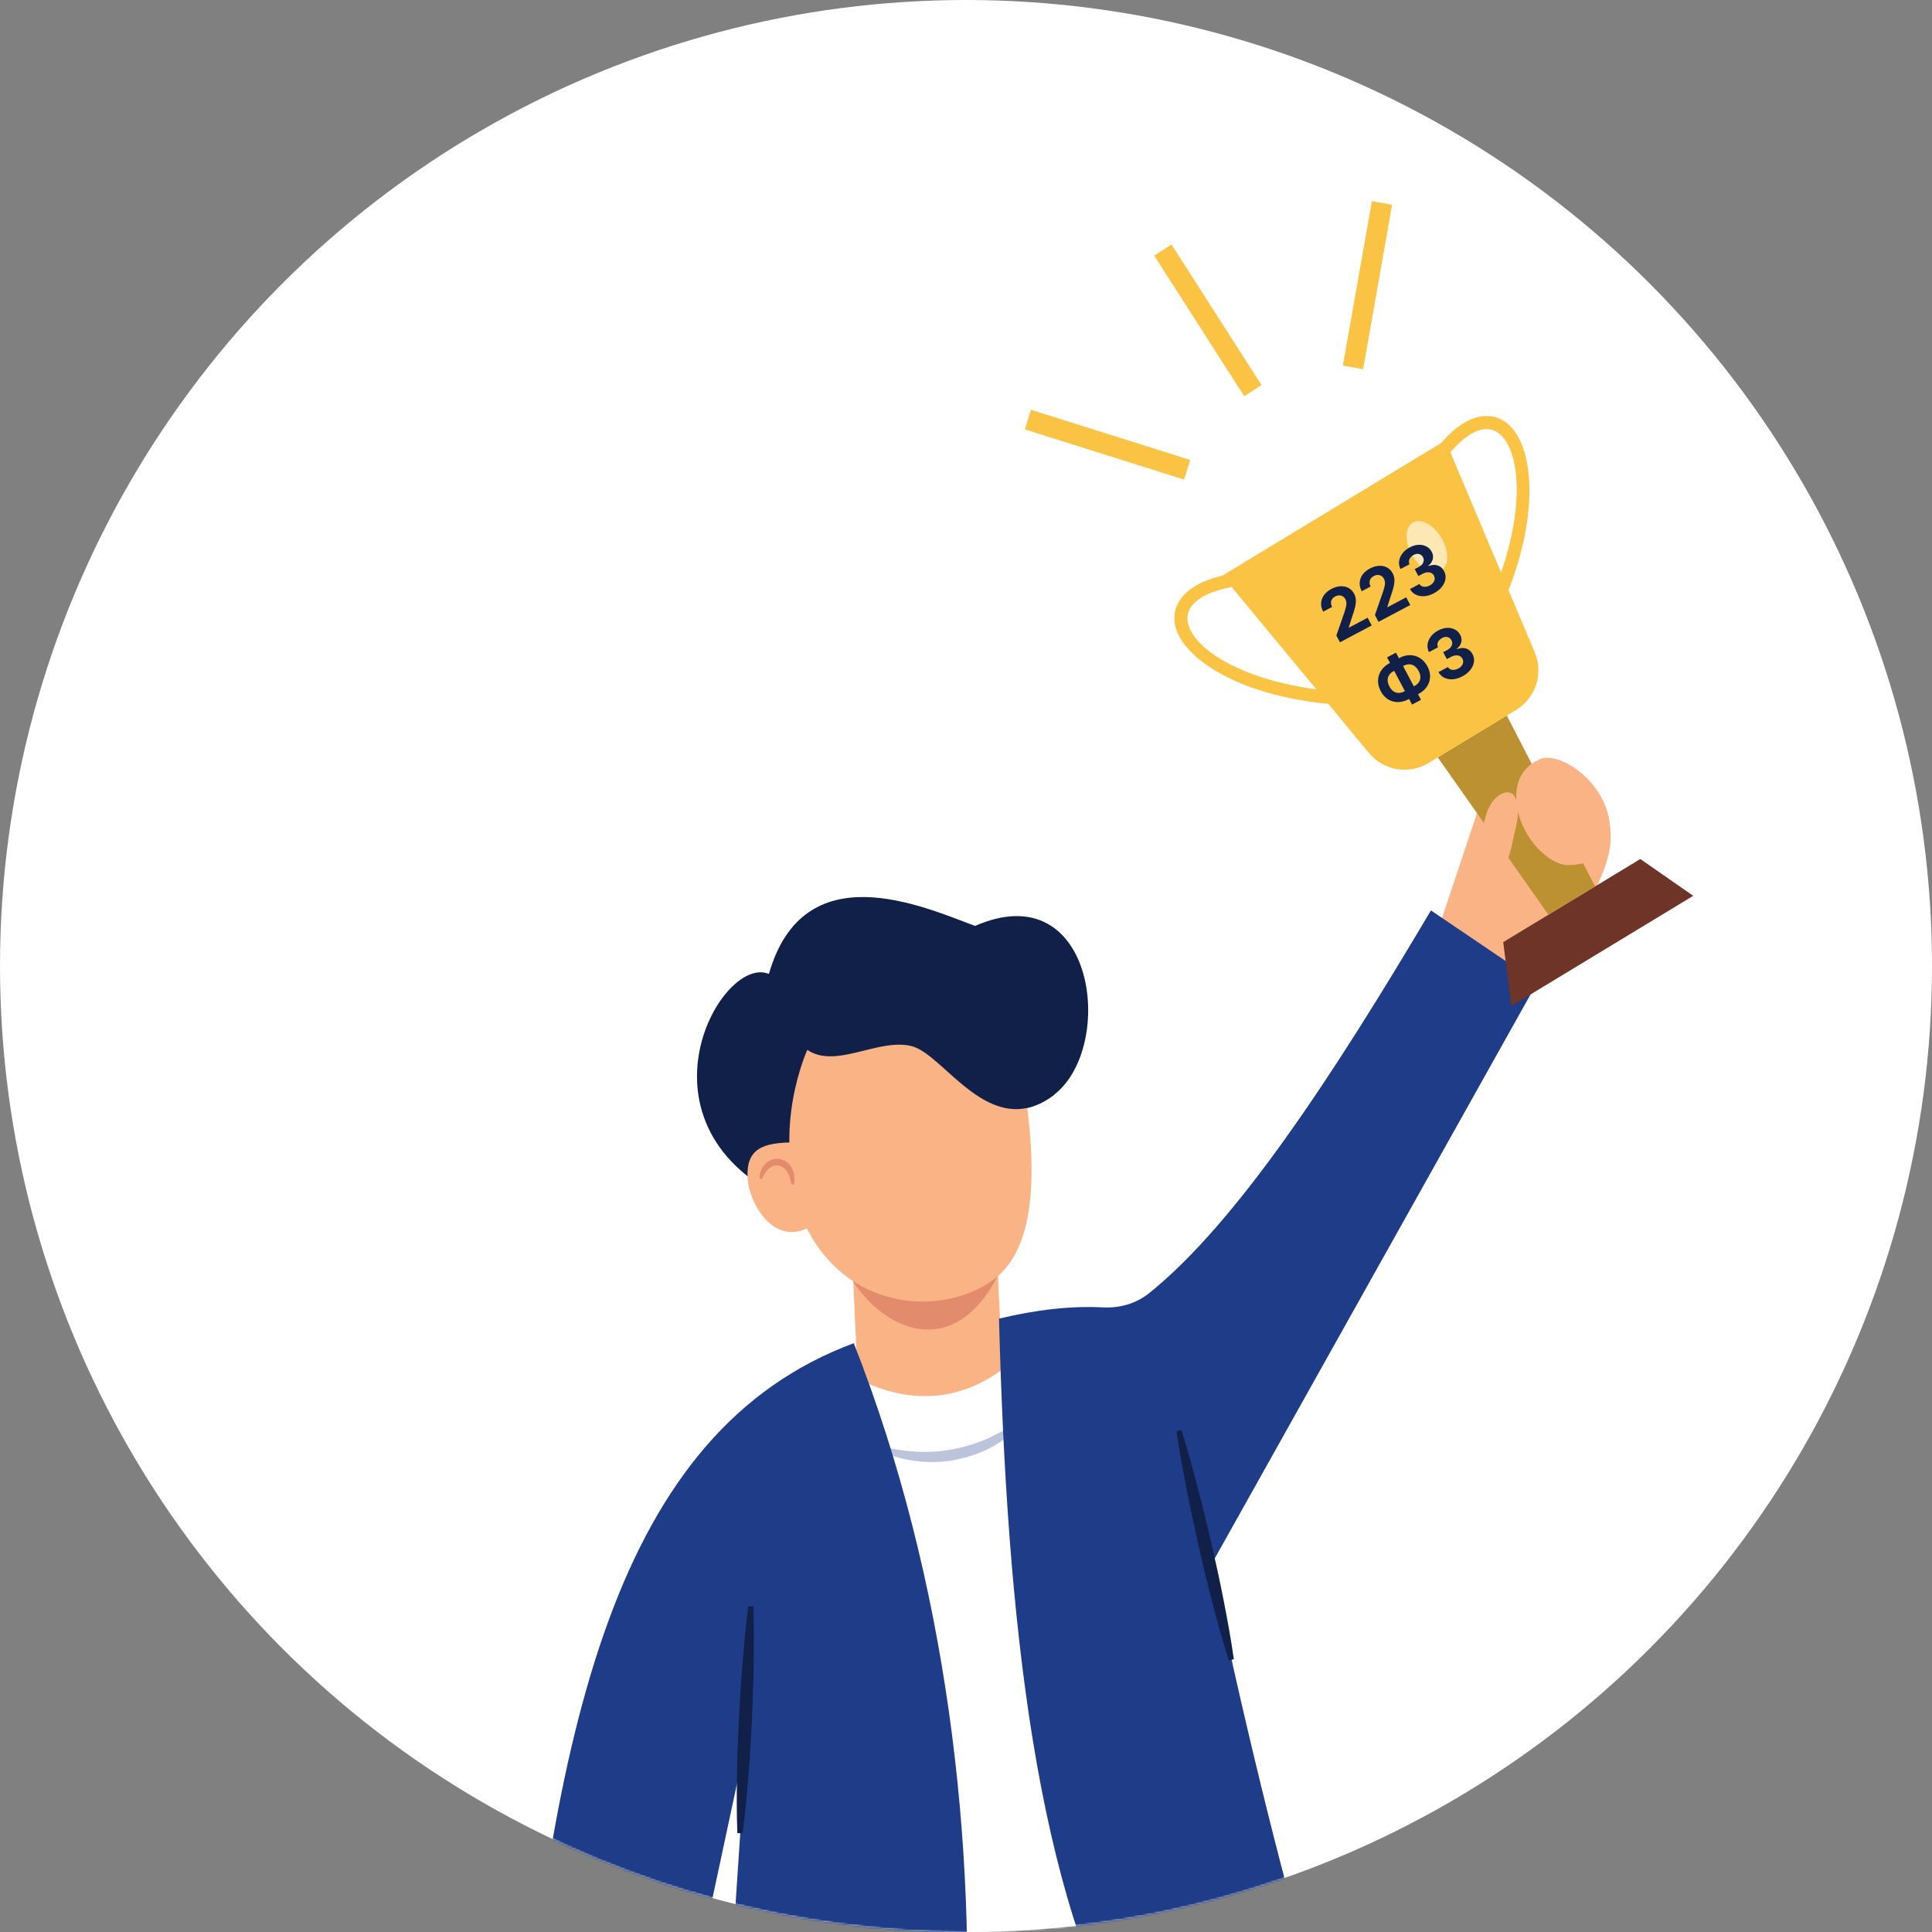
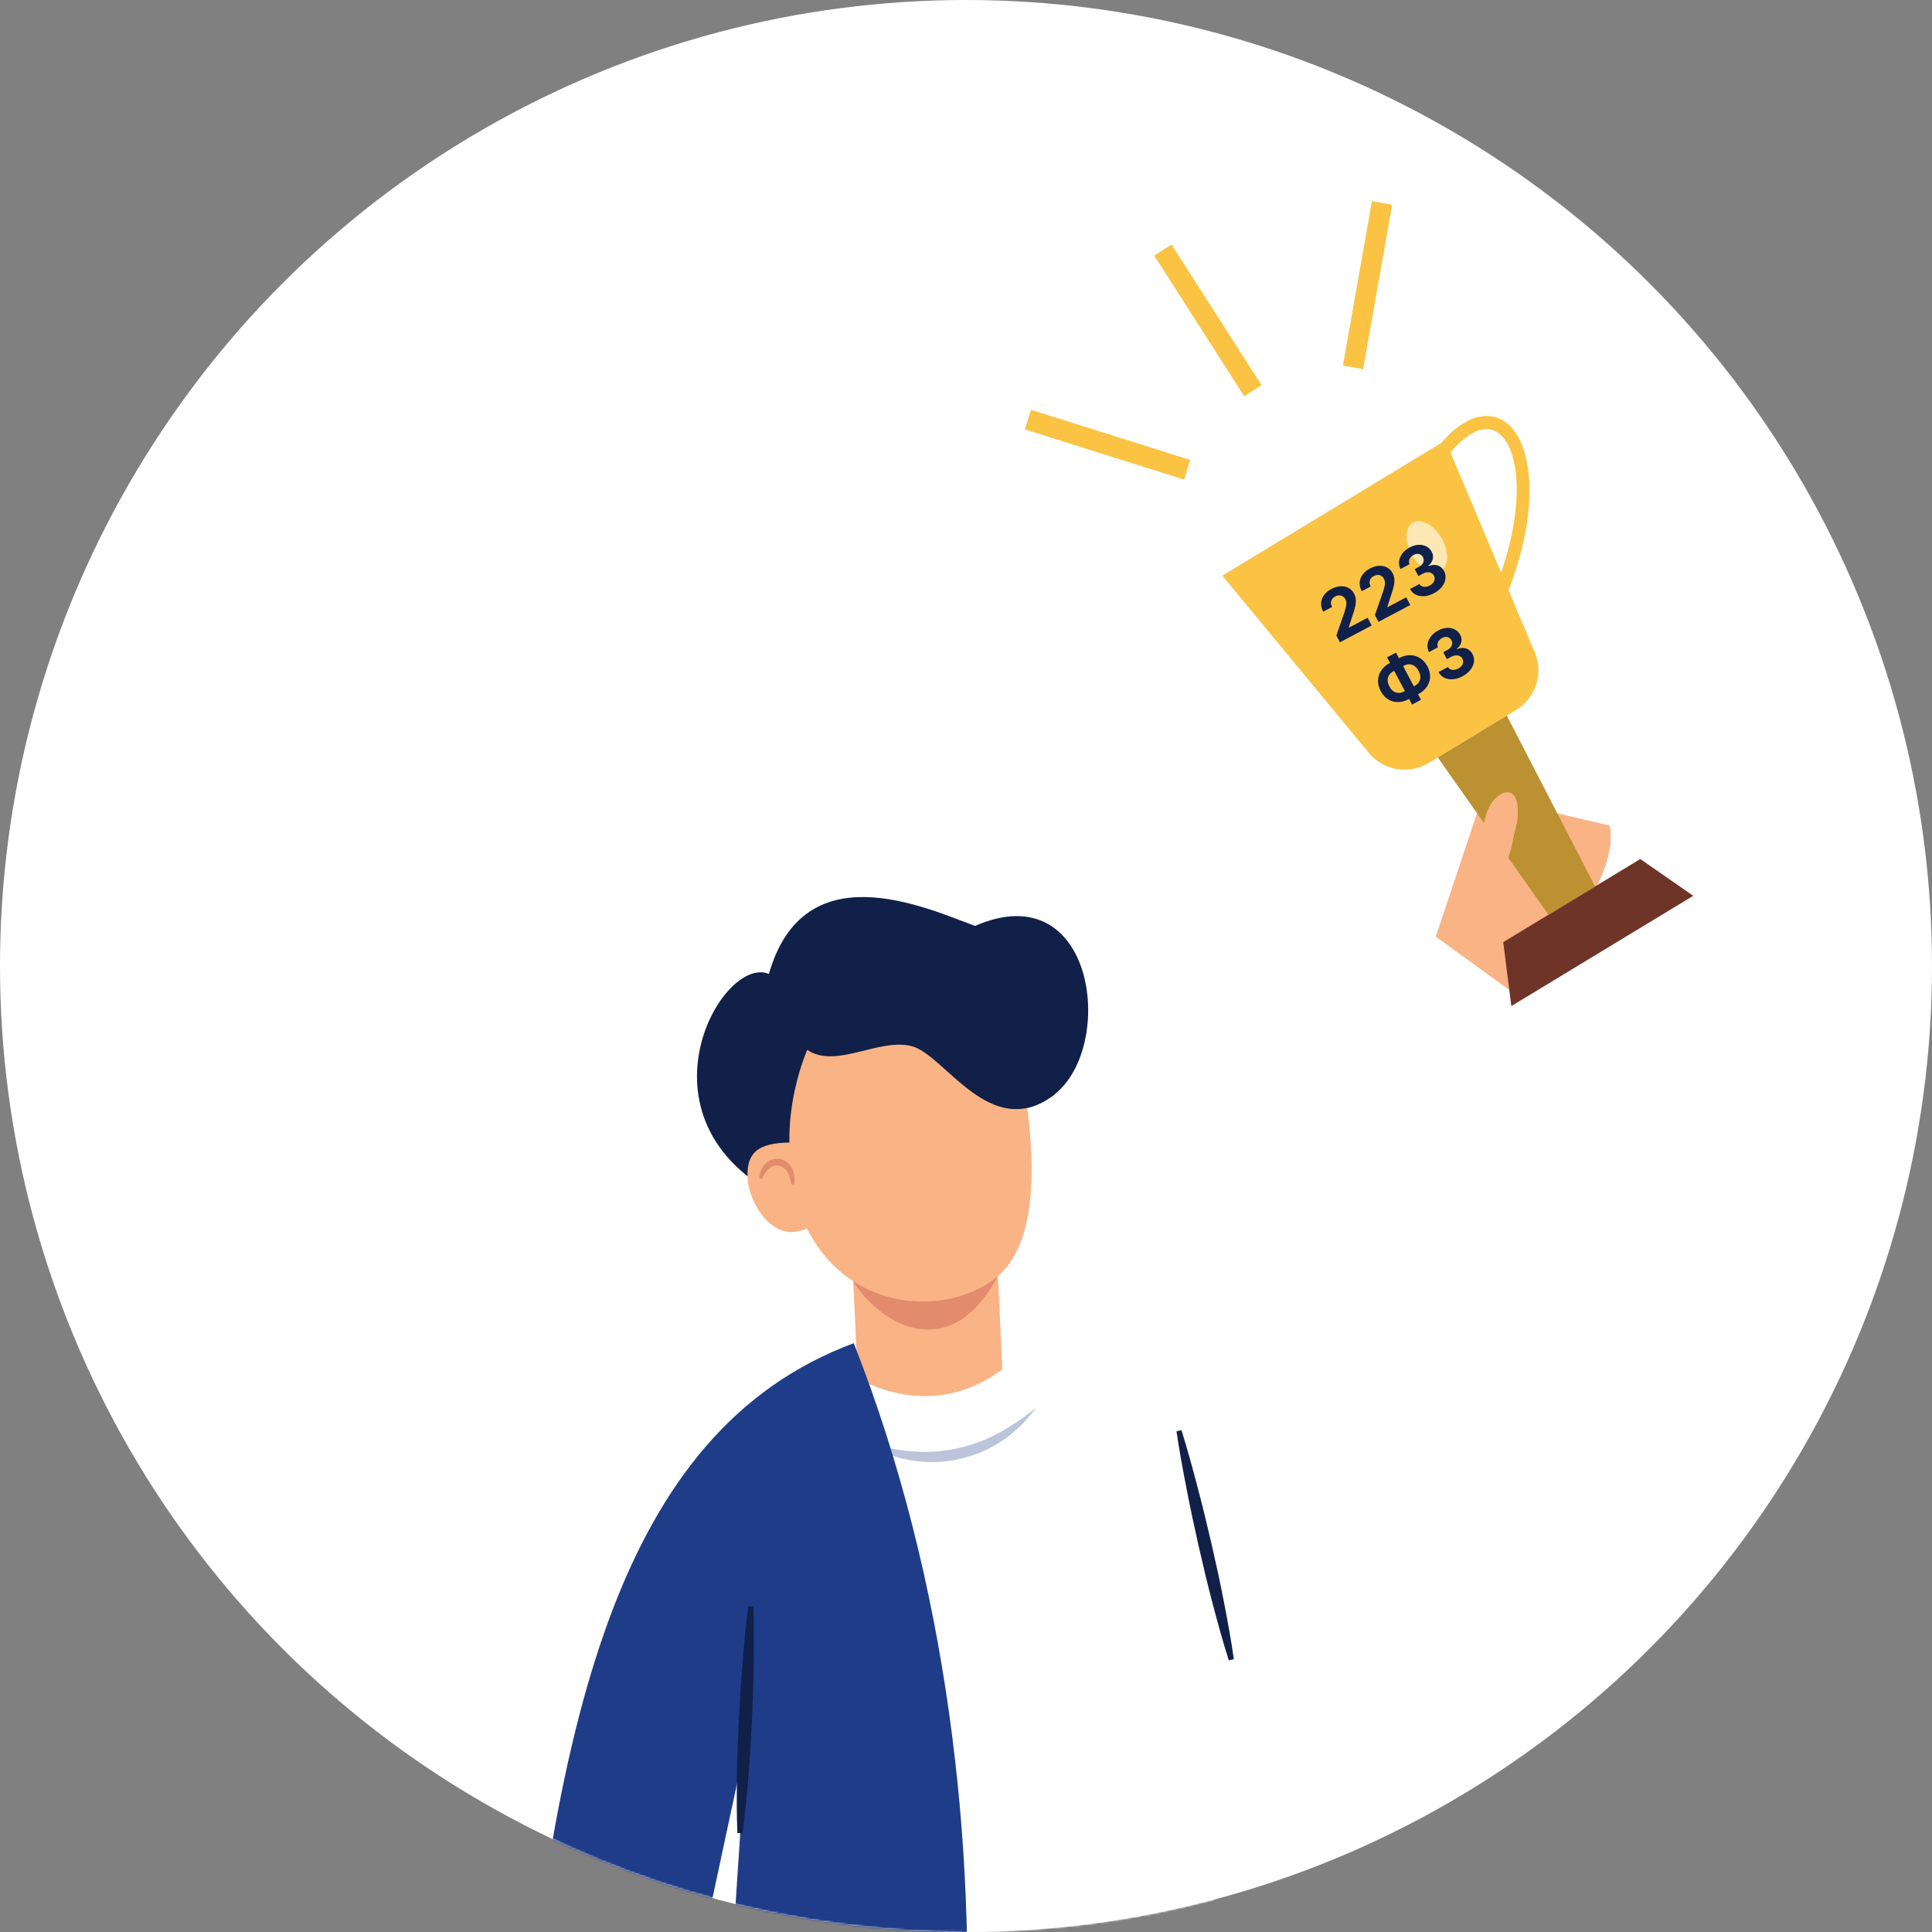
<svg xmlns="http://www.w3.org/2000/svg" width="1060" height="1060" viewBox="0 0 1060 1060" fill="none">
  <rect x="0" y="0" width="1060" height="1060" fill="#808080" stroke="none" />
  <circle cx="530" cy="530" r="530" fill="white" />
  <mask id="mask0_5_119" style="mask-type:alpha" maskUnits="userSpaceOnUse" x="0" y="0" width="1060" height="1060">
    <circle cx="530" cy="530" r="530" fill="#C8CDDC" />
  </mask>
  <g mask="url(#mask0_5_119)">
    <path d="M578.443 600.532C578.282 600.694 578.071 600.855 577.86 601.016C543.188 626.778 518.283 578.344 500.041 573.927C481.862 569.447 458.495 586.671 442.921 575.999C442.921 575.999 433.267 640.689 439.943 662.033C340.309 622.67 394.612 522.987 421.863 534.353C440.948 467.678 506.283 497.337 534.973 508.009C600.892 479.207 612.42 574.138 578.443 600.532Z" fill="#102048" />
    <path d="M510.291 794.043C488.203 794.043 470.346 776.062 470.507 753.973L466.735 672.941H546.291L550.063 754.569C549.902 776.422 532.132 794.043 510.291 794.043Z" fill="#F9B384" />
    <path d="M467.889 702.784C484.617 728.906 522.254 747.842 547.321 700.29L467.889 702.784Z" fill="#E28B6D" />
    <path d="M565.252 657.59C563.366 676.65 557.608 692.584 545.645 701.667C520.728 720.679 471.636 721.026 446.272 680.373C420.957 639.671 422.942 568.342 422.942 568.342L483.599 541.041L546.291 544.367L557.608 572.363C561.033 589.239 564.011 607.208 565.302 624.382C566.146 635.997 566.245 647.265 565.252 657.59Z" fill="#F9B384" />
    <path d="M578.443 600.532C578.282 600.694 578.071 600.855 577.86 601.016C543.188 626.778 518.283 578.344 500.041 573.927C481.862 569.447 458.495 586.671 442.921 575.999C442.921 575.999 422.917 620.127 439.943 662.033L409.652 617.707C409.652 617.707 405.966 568.318 404.949 568.318C404.949 567.573 436.307 543.363 436.307 543.363L497.969 520.319L560.946 530.991L570.923 567.04L578.443 600.532Z" fill="#102048" />
    <path d="M436.059 626.79C419.17 626.79 408.659 629.719 410.285 647.588C411.625 662.219 427.62 688.415 449.846 669.156L436.059 626.79Z" fill="#F9B384" />
    <path d="M434.247 649.797C433.714 647.353 433.168 645.007 432.026 643.096C430.884 641.223 429.283 639.833 427.385 639.56C425.536 639.138 423.488 639.746 421.9 641.161C420.237 642.501 419.058 644.548 418.115 646.819L416.676 646.559C416.713 643.866 417.631 641.036 419.641 638.815C421.614 636.606 424.915 635.279 428.092 635.949C431.232 636.619 433.8 638.989 434.843 641.682C435.96 644.374 436.059 647.179 435.699 649.797H434.247Z" fill="#E28B6D" />
    <path d="M448.344 664.54C448.183 664.105 448.034 663.658 447.91 663.212L448.344 664.54Z" fill="#FAA280" />
    <path d="M660.303 1070.42C700.395 1331.35 689.033 1591.08 633.382 1853.2H537.624C549.056 1683.06 557.79 1480.83 531.038 1346.91L348.354 1855.44H243.792L416.131 1131.47L475.386 1015.37L614.219 998.619L660.303 1070.42Z" fill="#102048" />
    <path d="M787.766 513.872L813.507 436.665L883.178 452.944C888.421 478.792 857.117 518.015 833.852 547.378L787.766 513.872Z" fill="#F9B384" />
    <path d="M459.828 749.66C459.828 749.66 519.682 797.532 571.742 729.304L670.489 1057.25C610.028 1099.98 533.596 1114.74 441.883 1102.74L459.828 749.66Z" fill="white" />
    <path d="M511.365 802.17C497.508 802.17 483.75 798.026 472.656 790.357C480.945 793.346 489.417 795.164 497.875 796.081C501.089 796.405 504.303 796.588 507.503 796.588C512.747 796.588 517.963 796.123 523.08 795.08C531.27 793.459 539.39 790.893 546.833 786.763C550.752 785.043 554.163 782.421 557.884 780.222C561.564 777.91 564.764 774.964 568.485 772.511C565.736 775.922 562.875 779.348 559.731 782.506C556.334 785.339 553.148 788.595 549.201 790.809C541.8 796.01 533.046 799.14 524.165 800.958C519.936 801.776 515.651 802.17 511.365 802.17Z" fill="#BBC4DB" />
-     <path d="M785.089 499.497C730.95 590.935 678.132 671.281 630.401 709.555C623.317 715.244 614.281 717.78 605.23 717.315C587.264 716.384 568.743 718.576 548.104 723.469C552.427 887.522 567.992 1039.5 623.797 1132.67C657.418 1122.97 698.199 1107.38 720.758 1088.37C702.387 1026.04 680.668 936.663 664.503 858.569L843.431 539.002L785.089 499.497Z" fill="#1F3C88" />
    <path d="M929 491.494L829.207 551.985L824.749 516.908L899.966 471.299L929 491.494Z" fill="#6F3428" />
    <path d="M875.14 486.348L849.552 501.856L788.812 415.513L826.685 392.555L875.14 486.348Z" fill="#BB9132" />
    <path d="M831.841 389.496L783.771 418.641C772.994 425.164 759.075 422.805 751.064 413.11L670.618 315.844L793.015 241.651L842.062 357.946C846.947 369.55 842.588 382.972 831.841 389.496Z" fill="#FBC343" />
    <path d="M825.917 328.147L819.291 325.397C837.758 280.935 834.542 244.812 820.974 236.833C813.896 232.701 804.13 237.585 794.137 250.252L788.502 245.804C806.188 223.385 819.636 227.728 824.595 230.643C841.139 240.35 846.143 279.477 825.917 328.147Z" fill="#FBC343" />
-     <path d="M730.156 386.292C677.637 381.695 645.277 359.158 644.318 340.029C644.031 334.273 646.394 320.341 674.443 315.029L675.775 322.088C659.939 325.081 651.09 331.495 651.491 339.671C652.264 355.378 682.82 374.937 730.772 379.132L730.156 386.292Z" fill="#FBC343" />
    <path d="M787.336 313.986C783.142 313.986 778.066 310.396 774.741 304.643C770.518 297.345 770.739 289.341 775.212 286.752C776.168 286.193 777.227 285.943 778.36 285.943C782.568 285.943 787.63 289.533 790.97 295.286C795.178 302.583 794.972 310.602 790.484 313.192C789.528 313.736 788.469 313.986 787.336 313.986Z" fill="#FDE7B4" />
-     <path d="M883.143 451.107C884.883 463.547 877.022 474.659 860.43 474.659C850.066 474.659 835.535 460.448 832.482 443.551C829.964 429.631 835.306 420.503 845.151 416.443C855.241 412.291 879.83 427.631 883.143 451.107Z" fill="#F9B384" />
    <path d="M649.64 263.112L562.269 235.581L565.652 224.826L653.037 252.357L649.64 263.112Z" fill="#FBC343" />
    <path d="M747.876 202.548L736.782 200.588L752.697 110.369L763.791 112.33L747.876 202.548Z" fill="#FBC343" />
    <path d="M682.639 217.372L633.247 140.218L642.758 134.144L692.136 211.297L682.639 217.372Z" fill="#FBC343" />
    <path d="M409.559 954.33L395.195 1170.97C475.391 1167.37 529.254 1141.04 529.254 1141.04C536.218 1011.73 519.612 867.058 468.427 736.945C338.455 785.24 301.79 945.28 282.505 1183.11L358.656 1191.94L409.559 954.33Z" fill="#1F3C88" />
    <path d="M648.216 784.648C651.445 794.939 654.264 805.314 656.985 815.703C659.776 826.092 662.243 836.552 664.695 847.012C667.106 857.472 669.404 867.974 671.448 878.518C673.478 889.077 675.465 899.649 676.946 910.32L674.197 910.955C670.884 900.692 668.093 890.303 665.33 879.914C662.595 869.524 660.1 859.079 657.718 848.591C655.392 838.117 653.066 827.629 651.064 817.056C649.006 806.512 647.032 795.94 645.482 785.282L648.216 784.648Z" fill="#102048" />
    <path d="M413.351 881.38C413.718 891.797 413.647 902.186 413.492 912.576C413.407 922.979 412.971 933.354 412.534 943.729C412.054 954.104 411.462 964.466 410.602 974.827C409.728 985.174 408.826 995.535 407.374 1005.85L404.569 1005.73C404.118 995.309 404.216 984.906 404.329 974.517C404.47 964.127 404.879 953.752 405.4 943.377C405.95 933.016 406.514 922.641 407.43 912.294C408.262 901.933 409.193 891.586 410.56 881.253L413.351 881.38Z" fill="#102048" />
    <path d="M831.477 454.832C834.079 444.934 832.733 435.992 828.457 434.856C824.181 433.734 817.602 438.355 814.985 448.268C812.369 458.166 809.363 472.43 816.107 475.615C828.053 481.252 828.846 464.73 831.477 454.832Z" fill="#F9B384" />
    <path d="M735.171 352.392L733.195 348.665L737.618 335.992C737.978 334.883 738.257 333.91 738.454 333.071C738.659 332.227 738.747 331.461 738.718 330.773C738.685 330.076 738.498 329.406 738.156 328.761C737.776 328.044 737.286 327.513 736.685 327.168C736.08 326.816 735.422 326.65 734.709 326.67C733.993 326.683 733.277 326.879 732.561 327.258C731.813 327.655 731.241 328.152 730.845 328.75C730.448 329.347 730.249 330.009 730.246 330.735C730.244 331.46 730.45 332.213 730.863 332.994L725.96 335.593C725.111 333.992 724.737 332.411 724.836 330.849C724.935 329.286 725.465 327.837 726.428 326.501C727.39 325.164 728.723 324.045 730.425 323.142C732.174 322.215 733.862 321.718 735.488 321.652C737.117 321.574 738.583 321.888 739.885 322.595C741.187 323.303 742.212 324.361 742.959 325.771C743.449 326.694 743.749 327.703 743.86 328.797C743.979 329.886 743.869 331.225 743.529 332.813C743.184 334.393 742.579 336.393 741.711 338.811L739.999 344.202L740.088 344.369L750.348 338.93L752.589 343.159L735.171 352.392Z" fill="#102048" />
    <path d="M756.332 341.174L754.357 337.448L758.78 324.775C759.139 323.666 759.418 322.692 759.615 321.853C759.82 321.01 759.908 320.244 759.879 319.555C759.846 318.859 759.659 318.188 759.317 317.543C758.937 316.826 758.447 316.295 757.846 315.951C757.242 315.598 756.583 315.432 755.871 315.453C755.154 315.465 754.438 315.661 753.722 316.041C752.974 316.437 752.402 316.934 752.006 317.532C751.61 318.13 751.41 318.791 751.408 319.517C751.405 320.242 751.611 320.995 752.025 321.776L747.121 324.375C746.273 322.775 745.898 321.193 745.997 319.631C746.096 318.069 746.627 316.619 747.589 315.283C748.552 313.946 749.884 312.827 751.586 311.925C753.336 310.997 755.023 310.5 756.649 310.434C758.278 310.356 759.744 310.67 761.046 311.378C762.348 312.085 763.373 313.143 764.12 314.553C764.61 315.477 764.91 316.485 765.021 317.579C765.141 318.669 765.03 320.008 764.69 321.596C764.346 323.176 763.74 325.175 762.872 327.593L761.16 332.984L761.249 333.151L771.509 327.713L773.75 331.941L756.332 341.174Z" fill="#102048" />
    <path d="M786.702 325.504C784.92 326.448 783.171 326.983 781.454 327.107C779.741 327.22 778.196 326.948 776.818 326.29C775.445 325.621 774.368 324.58 773.589 323.167L778.79 320.41C779.139 320.99 779.612 321.412 780.211 321.677C780.813 321.929 781.482 322.018 782.217 321.944C782.952 321.871 783.698 321.634 784.453 321.233C785.241 320.816 785.863 320.307 786.32 319.708C786.776 319.109 787.045 318.472 787.125 317.797C787.205 317.122 787.075 316.462 786.733 315.817C786.386 315.164 785.897 314.684 785.266 314.376C784.638 314.056 783.91 313.932 783.082 314.004C782.261 314.071 781.39 314.349 780.468 314.838L778.189 316.046L776.175 312.248L778.454 311.04C779.233 310.627 779.85 310.127 780.303 309.54C780.764 308.949 781.034 308.326 781.115 307.671C781.192 307.008 781.059 306.354 780.717 305.709C780.392 305.096 779.96 304.636 779.421 304.33C778.885 304.012 778.286 303.861 777.621 303.876C776.965 303.888 776.291 304.077 775.599 304.444C774.899 304.815 774.326 305.281 773.881 305.844C773.431 306.399 773.154 307 773.049 307.647C772.944 308.294 773.044 308.935 773.349 309.569L768.398 312.193C767.675 310.771 767.418 309.316 767.627 307.828C767.837 306.34 768.441 304.943 769.441 303.638C770.444 302.321 771.781 301.219 773.451 300.334C775.137 299.44 776.775 298.965 778.365 298.907C779.954 298.85 781.376 299.158 782.629 299.83C783.885 300.49 784.851 301.467 785.527 302.761C786.261 304.127 786.442 305.495 786.068 306.866C785.703 308.233 784.901 309.402 783.664 310.374L783.765 310.565C785.685 309.844 787.385 309.743 788.863 310.265C790.346 310.775 791.487 311.792 792.285 313.317C793.032 314.707 793.286 316.158 793.049 317.671C792.82 319.18 792.162 320.62 791.076 321.992C789.989 323.363 788.531 324.534 786.702 325.504Z" fill="#102048" />
    <path d="M762.352 363.874L767.816 360.977C769.772 359.94 771.725 359.435 773.676 359.462C775.634 359.485 777.441 360.021 779.098 361.071C780.759 362.109 782.125 363.639 783.197 365.661C784.236 367.62 784.708 369.558 784.613 371.475C784.527 373.388 783.939 375.153 782.851 376.77C781.766 378.376 780.245 379.697 778.289 380.734L772.825 383.631C770.86 384.672 768.907 385.197 766.966 385.206C765.021 385.207 763.228 384.709 761.589 383.711C759.957 382.709 758.616 381.217 757.565 379.234C756.493 377.211 755.993 375.222 756.066 373.265C756.143 371.296 756.724 369.499 757.808 367.873C758.889 366.24 760.403 364.907 762.352 363.874ZM764.644 368.198C763.594 368.754 762.779 369.457 762.2 370.304C761.624 371.14 761.337 372.098 761.339 373.178C761.341 374.259 761.678 375.432 762.349 376.698C762.99 377.908 763.751 378.795 764.631 379.359C765.518 379.919 766.466 380.187 767.472 380.164C768.478 380.14 769.499 379.855 770.532 379.306L776.032 376.391C777.074 375.839 777.877 375.153 778.441 374.334C779.014 373.51 779.301 372.582 779.304 371.55C779.315 370.514 779.006 369.403 778.377 368.216C777.706 366.95 776.928 366.011 776.043 365.399C775.166 364.782 774.222 364.472 773.211 364.467C772.208 364.458 771.185 364.73 770.144 365.282L764.644 368.198ZM765.908 358.071L779.636 383.968L774.733 386.567L761.005 360.67L765.908 358.071Z" fill="#102048" />
    <path d="M802.331 371.08C800.549 372.025 798.8 372.559 797.083 372.684C795.37 372.796 793.825 372.524 792.447 371.867C791.073 371.197 789.997 370.156 789.217 368.744L794.419 365.986C794.767 366.567 795.241 366.989 795.839 367.253C796.442 367.505 797.11 367.594 797.846 367.521C798.581 367.447 799.327 367.21 800.082 366.809C800.869 366.392 801.492 365.884 801.948 365.285C802.405 364.686 802.673 364.048 802.754 363.373C802.834 362.698 802.703 362.038 802.361 361.393C802.015 360.74 801.526 360.26 800.894 359.952C800.266 359.632 799.538 359.508 798.71 359.58C797.89 359.647 797.019 359.926 796.096 360.415L793.818 361.623L791.804 357.824L794.083 356.616C794.862 356.203 795.478 355.703 795.931 355.116C796.392 354.525 796.663 353.902 796.744 353.247C796.82 352.584 796.688 351.93 796.346 351.285C796.021 350.672 795.589 350.213 795.05 349.907C794.514 349.589 793.914 349.437 793.25 349.453C792.594 349.464 791.92 349.653 791.228 350.02C790.528 350.391 789.955 350.858 789.51 351.42C789.06 351.975 788.782 352.576 788.677 353.223C788.572 353.871 788.672 354.511 788.978 355.145L784.027 357.77C783.303 356.348 783.046 354.892 783.256 353.404C783.466 351.916 784.07 350.519 785.07 349.214C786.073 347.897 787.409 346.796 789.08 345.91C790.766 345.016 792.404 344.541 793.993 344.484C795.583 344.426 797.004 344.734 798.257 345.406C799.514 346.066 800.48 347.043 801.156 348.337C801.89 349.703 802.07 351.071 801.697 352.442C801.331 353.809 800.53 354.979 799.293 355.951L799.394 356.142C801.314 355.42 803.013 355.32 804.492 355.842C805.975 356.351 807.115 357.369 807.914 358.894C808.66 360.283 808.915 361.734 808.678 363.247C808.449 364.756 807.791 366.196 806.704 367.568C805.618 368.94 804.16 370.11 802.331 371.08Z" fill="#102048" />
  </g>
</svg>